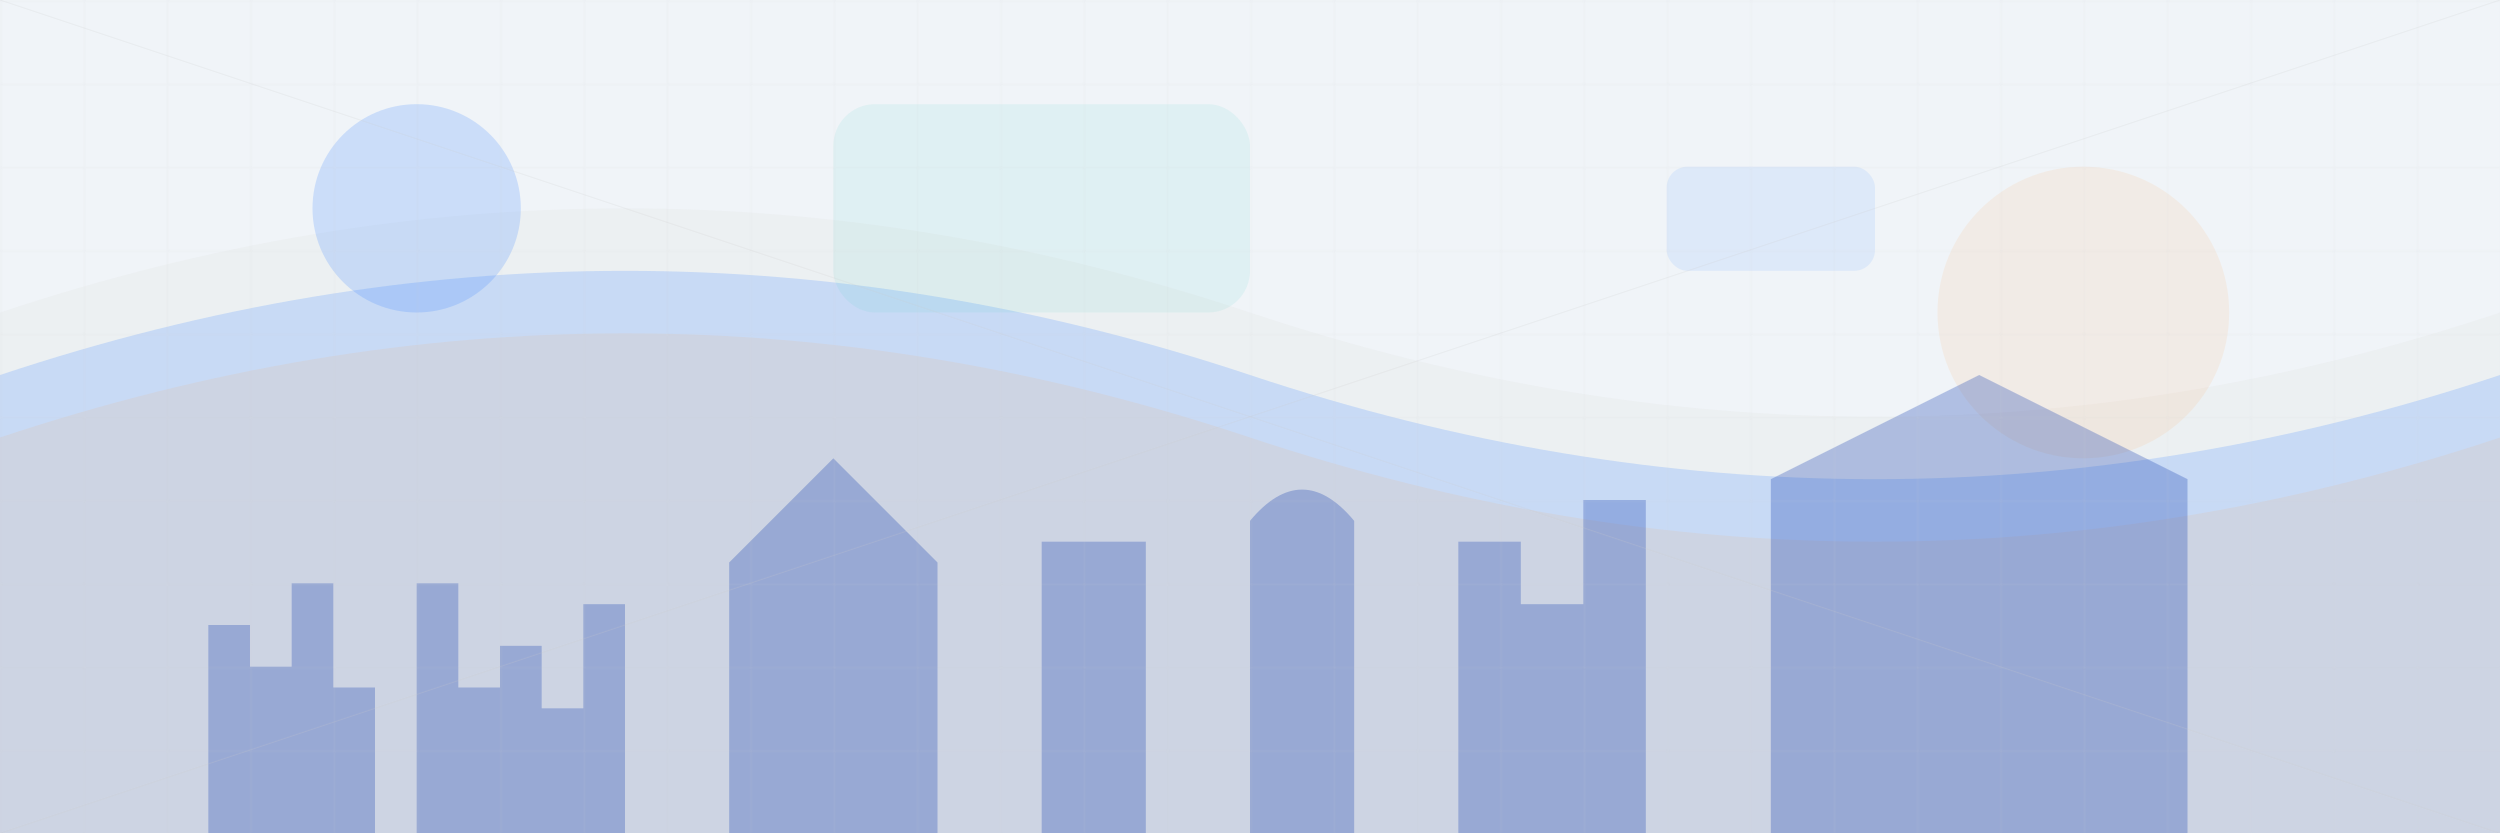
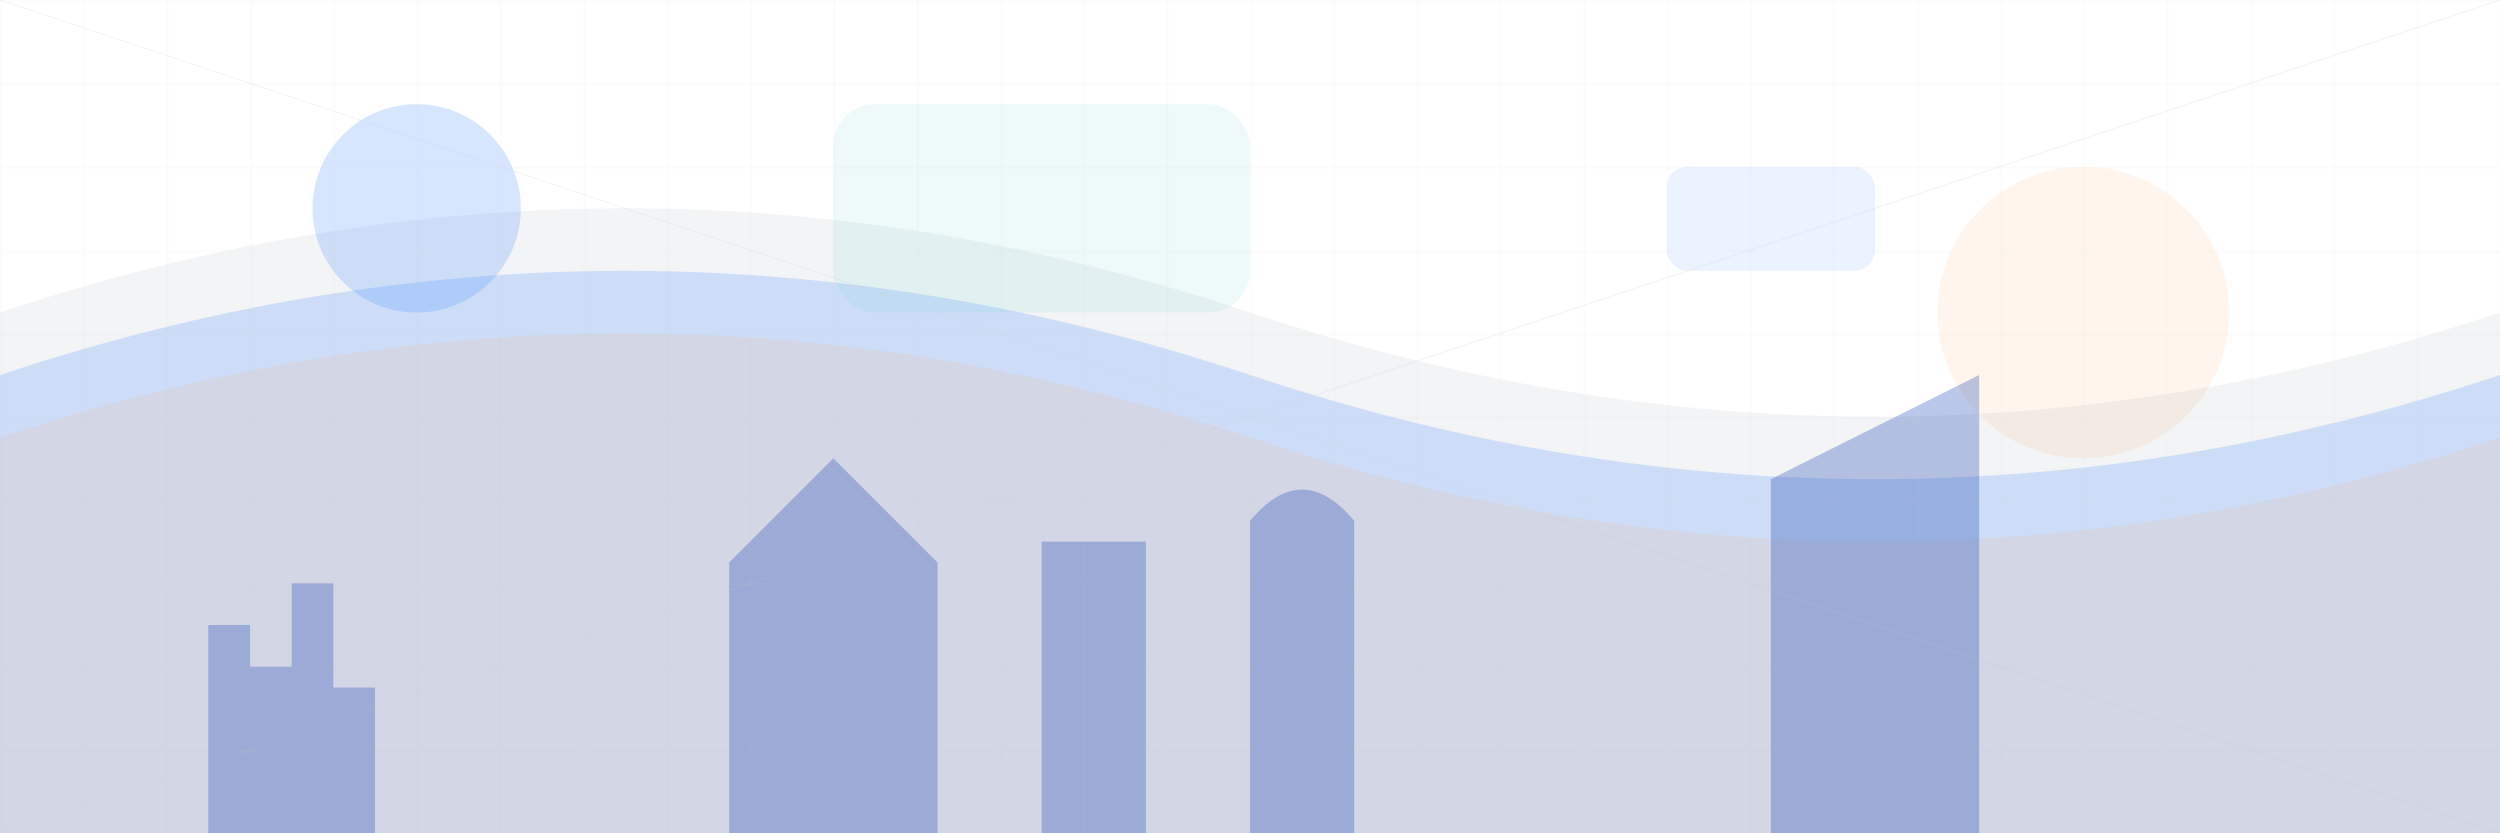
<svg xmlns="http://www.w3.org/2000/svg" viewBox="0 0 1200 400" preserveAspectRatio="none">
-   <rect width="1200" height="400" fill="#f0f4f8" />
  <path d="M0,150 Q300,50 600,150 T1200,150 V400 H0 Z" fill="#e9ecef" opacity="0.6" />
  <path d="M0,180 Q300,80 600,180 T1200,180 V400 H0 Z" fill="#3a86ff" opacity="0.2" />
  <path d="M0,210 Q300,110 600,210 T1200,210 V400 H0 Z" fill="#ff9e3d" opacity="0.1" />
  <circle cx="200" cy="100" r="50" fill="#3a86ff" opacity="0.2" />
  <circle cx="1000" cy="150" r="70" fill="#ff9e3d" opacity="0.1" />
  <rect x="400" y="50" width="200" height="100" rx="20" ry="20" fill="#4ecdc4" opacity="0.1" />
  <rect x="800" y="80" width="100" height="50" rx="10" ry="10" fill="#3a86ff" opacity="0.1" />
  <path d="M100,400 V300 H120 V320 H140 V280 H160 V330 H180 V400 Z" fill="#1c44b0" opacity="0.3" />
-   <path d="M200,400 V280 H220 V330 H240 V310 H260 V340 H280 V290 H300 V400 Z" fill="#1c44b0" opacity="0.3" />
  <path d="M350,400 V270 L400,220 L450,270 V400 Z" fill="#1c44b0" opacity="0.3" />
  <path d="M500,400 V260 H550 V400 Z" fill="#1c44b0" opacity="0.3" />
  <path d="M600,400 V250 Q625,220 650,250 V400 Z" fill="#1c44b0" opacity="0.3" />
-   <path d="M700,400 V260 H730 V290 H760 V240 H790 V400 Z" fill="#1c44b0" opacity="0.3" />
-   <path d="M850,400 V230 L950,180 L1050,230 V400 Z" fill="#1c44b0" opacity="0.3" />
+   <path d="M850,400 V230 L950,180 V400 Z" fill="#1c44b0" opacity="0.3" />
  <pattern id="grid" width="40" height="40" patternUnits="userSpaceOnUse">
    <path d="M 40 0 L 0 0 0 40" fill="none" stroke="#cccccc" stroke-width="0.5" opacity="0.3" />
  </pattern>
  <rect width="1200" height="400" fill="url(#grid)" />
  <line x1="0" y1="0" x2="1200" y2="400" stroke="#cccccc" stroke-width="0.5" opacity="0.2" />
  <line x1="1200" y1="0" x2="0" y2="400" stroke="#cccccc" stroke-width="0.5" opacity="0.2" />
</svg>